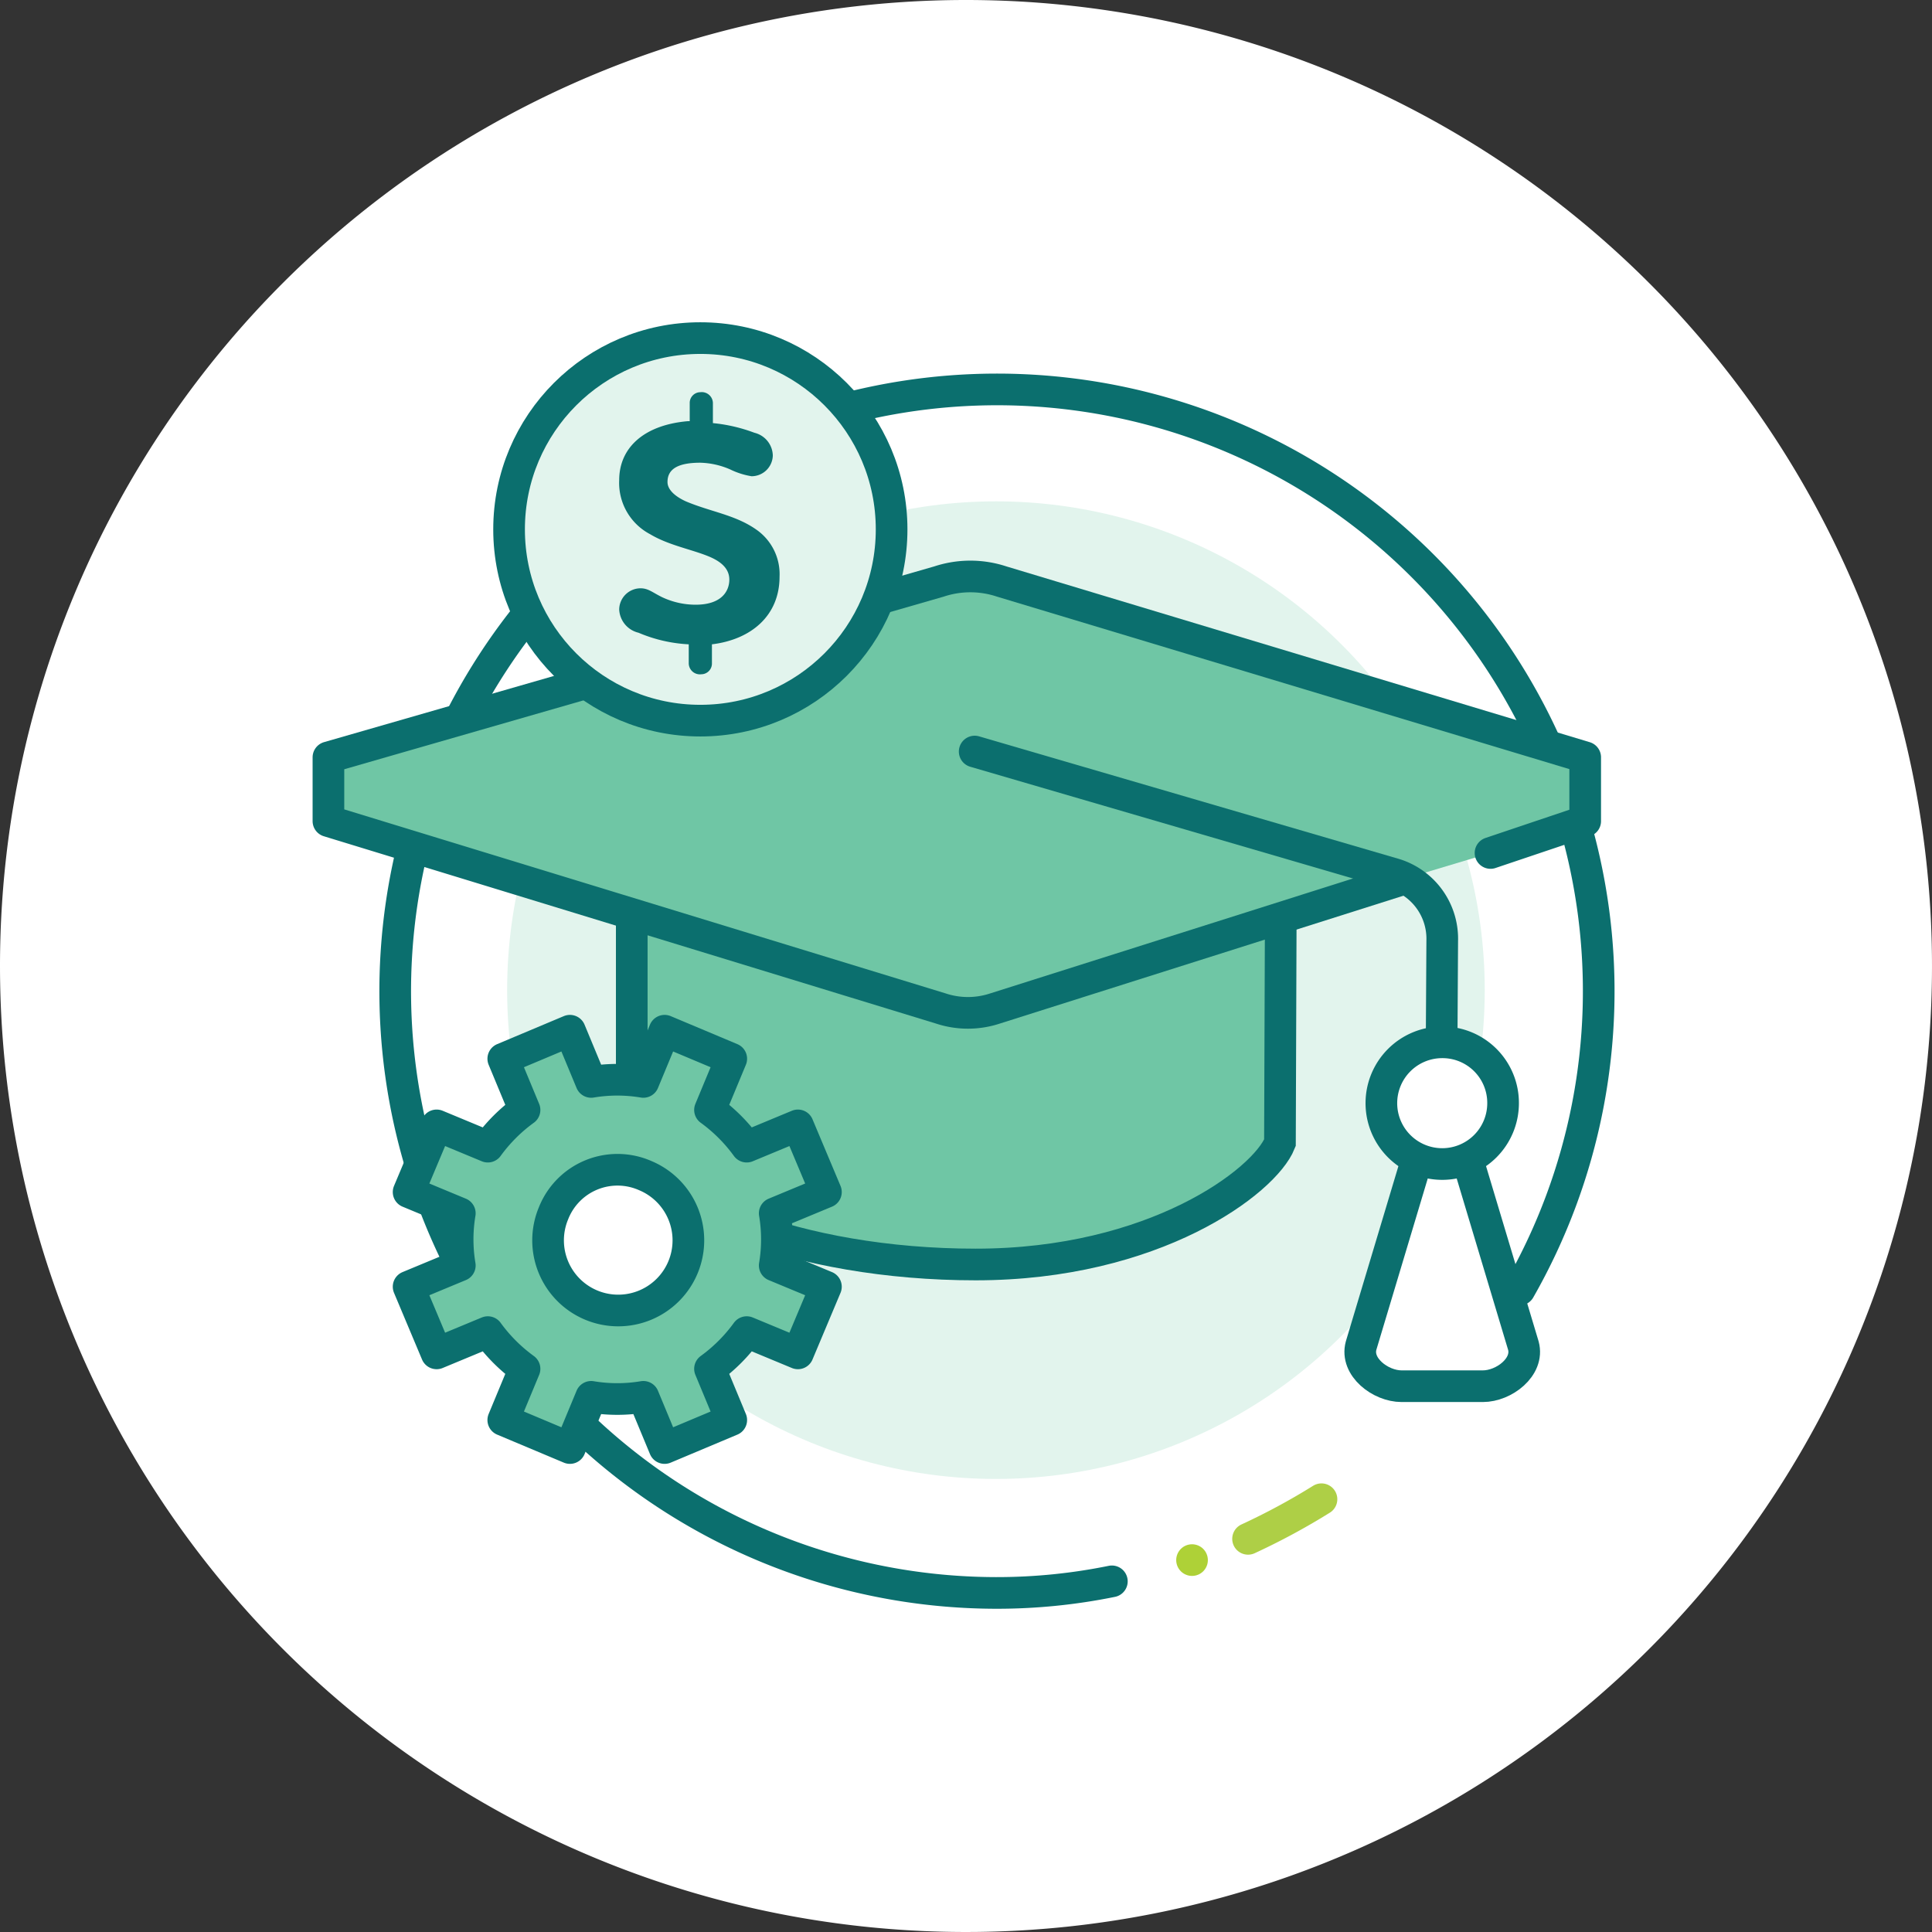
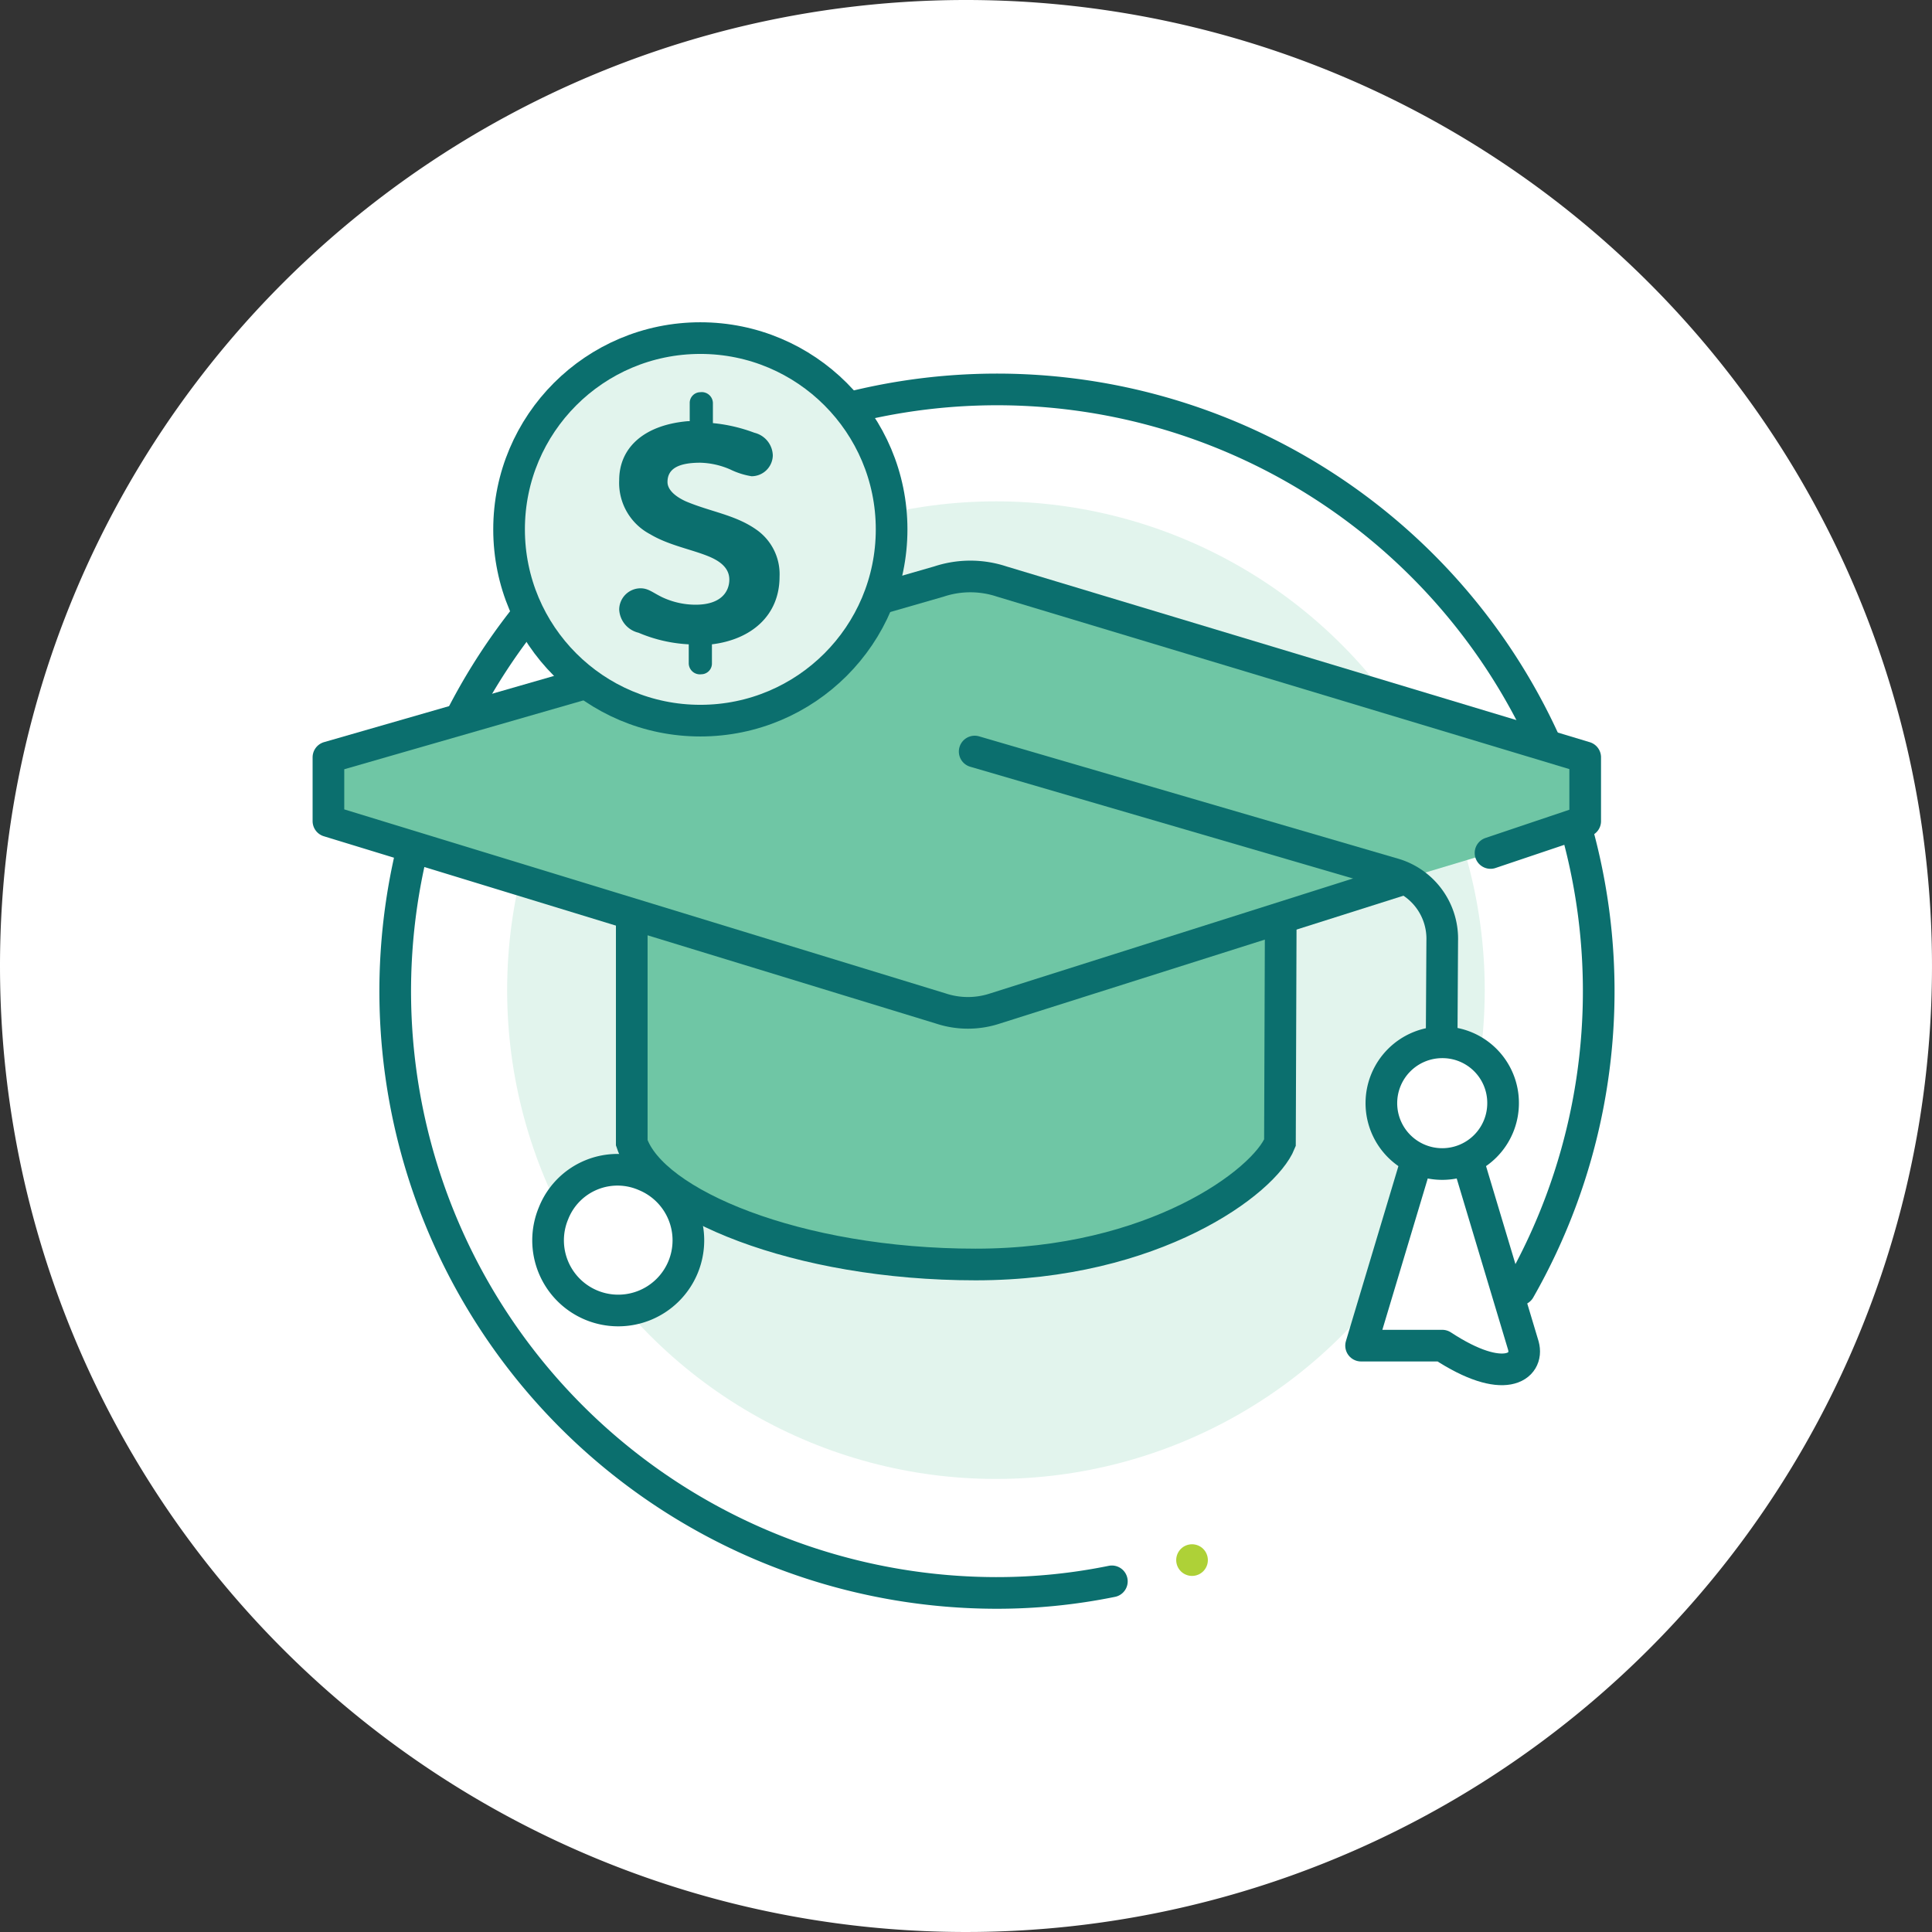
<svg xmlns="http://www.w3.org/2000/svg" width="200" height="200" viewBox="0 0 200 200">
  <rect x="0" y="0" width="200" height="200" fill="#333333" stroke="none" />
  <defs>
    <clipPath id="b">
      <rect width="200" height="200" />
    </clipPath>
  </defs>
  <g id="a" clip-path="url(#b)">
    <path d="M100,0A100,100,0,1,1,0,100,100,100,0,0,1,100,0Z" fill="#fff" />
    <g transform="translate(2.199 0)">
      <path d="M112.9,163.7a59.566,59.566,0,0,1-12,1.2,62.293,62.293,0,1,1,54.2-31.4" fill="none" stroke="#0b6f6e" stroke-linecap="round" stroke-miterlimit="10" stroke-width="3.277" />
      <circle cx="50.6" cy="50.6" r="50.6" transform="translate(50.3 51.9)" fill="#e2f4ed" />
-       <path d="M134.6,155.2a69.308,69.308,0,0,1-7.6,4.1" fill="#aed137" stroke="#aecf46" stroke-linecap="round" stroke-linejoin="round" stroke-width="3.277" />
      <line transform="translate(121.2 161.5)" fill="none" stroke="#aed137" stroke-linecap="round" stroke-linejoin="round" stroke-width="3.277" />
      <path d="M130.4,90.3c0-7.8-15.1-14.2-33.6-14.2S63.2,82.4,63.2,90.3v28c2.1,6.3,17.1,12.6,35.6,12.6s29.9-8.6,31.5-12.6C130.3,115,130.4,93.7,130.4,90.3Z" fill="#6fc6a5" stroke="#0b6f6e" stroke-miterlimit="10" stroke-width="3.277" />
      <path d="M101.4,60.2a10.322,10.322,0,0,0-6.5,0L31.8,78.4V85l63.4,19.4a8.936,8.936,0,0,0,5.6,0l61-19.4V78.4Z" fill="#6fc6a5" />
      <path d="M152.1,88.3l9.8-3.3V78.4L101.5,60.2a10.322,10.322,0,0,0-6.5,0L31.8,78.4V85l63.4,19.4a8.936,8.936,0,0,0,5.6,0L143.1,91" fill="#6fc6a5" stroke="#0b6f6e" stroke-linecap="round" stroke-linejoin="round" stroke-width="3.277" />
      <path d="M98.7,77.8l43.5,12.7a7,7,0,0,1,4.9,6.9l-.1,16.8" fill="none" stroke="#0b6f6e" stroke-linecap="round" stroke-miterlimit="10" stroke-width="3.277" />
-       <path d="M155.5,139.3l-6.3-21H145l-6.3,21c-.6,2.2,2,4.2,4.2,4.2h8.4C153.5,143.5,156.1,141.5,155.5,139.3Z" fill="#fff" stroke="#0b6f6e" stroke-linecap="round" stroke-linejoin="round" stroke-width="3.277" />
+       <path d="M155.5,139.3l-6.3-21H145l-6.3,21h8.4C153.5,143.5,156.1,141.5,155.5,139.3Z" fill="#fff" stroke="#0b6f6e" stroke-linecap="round" stroke-linejoin="round" stroke-width="3.277" />
      <path d="M153.4,114.2a6.3,6.3,0,1,1-6.3-6.3A6.274,6.274,0,0,1,153.4,114.2Z" fill="#fff" stroke="#0b6f6e" stroke-linecap="round" stroke-linejoin="round" stroke-width="3.277" />
      <circle cx="19.8" cy="19.8" r="19.8" transform="translate(50.5 35)" fill="#e2f4ed" stroke="#0b6f6e" stroke-linecap="round" stroke-linejoin="round" stroke-width="3.277" />
      <path d="M69,43.6c-4.6.4-7.1,2.8-7.1,6.1a6,6,0,0,0,3.2,5.6c2,1.2,4.5,1.6,6.3,2.4,1.1.5,1.9,1.2,1.9,2.3s-.7,2.6-3.5,2.6a8.174,8.174,0,0,1-3.5-.8c-1-.5-1.4-.9-2.2-.9a2.22,2.22,0,0,0-2.2,2.2h0a2.6,2.6,0,0,0,2,2.4,15.2,15.2,0,0,0,5.2,1.2v2a1.155,1.155,0,0,0,1.3,1.1,1.11,1.11,0,0,0,1.1-1.1v-2c4.1-.5,7-3,7-7a5.615,5.615,0,0,0-2.3-4.8c-2.2-1.6-4.8-1.9-7.4-3-1.1-.5-1.9-1.2-1.9-2,0-1.3,1-2,3.4-2a8.245,8.245,0,0,1,3.1.7,7.865,7.865,0,0,0,2.2.7,2.2,2.2,0,0,0,2.2-2.1v-.1a2.486,2.486,0,0,0-1.9-2.3,16.744,16.744,0,0,0-4.3-1V41.7a1.155,1.155,0,0,0-1.3-1.1,1.11,1.11,0,0,0-1.1,1.1v1.9Z" fill="#0b6f6e" />
-       <path d="M40.1,123.4l2.9-6.9,5.3,2.2a17.117,17.117,0,0,1,3.8-3.8l-2.2-5.3,6.9-2.9L59,112a16.312,16.312,0,0,1,5.4,0l2.2-5.3,6.9,2.9-2.2,5.3a17.117,17.117,0,0,1,3.8,3.8l5.3-2.2,2.9,6.9L78,125.6a16.312,16.312,0,0,1,0,5.4l5.3,2.2-2.9,6.9-5.3-2.2a17.117,17.117,0,0,1-3.8,3.8l2.2,5.3-6.9,2.9-2.2-5.3a16.313,16.313,0,0,1-5.4,0l-2.2,5.3L49.9,147l2.2-5.3a17.117,17.117,0,0,1-3.8-3.8L43,140.1l-2.9-6.9,5.3-2.2a16.312,16.312,0,0,1,0-5.4Z" fill="#6fc6a5" stroke="#0b6f6e" stroke-linecap="round" stroke-linejoin="round" stroke-width="3.277" />
      <path d="M55.1,125.6a7.262,7.262,0,1,0,9.5-3.9A7.122,7.122,0,0,0,55.1,125.6Z" fill="#fff" stroke="#0b6f6e" stroke-linecap="round" stroke-linejoin="round" stroke-width="3.277" />
    </g>
  </g>
</svg>